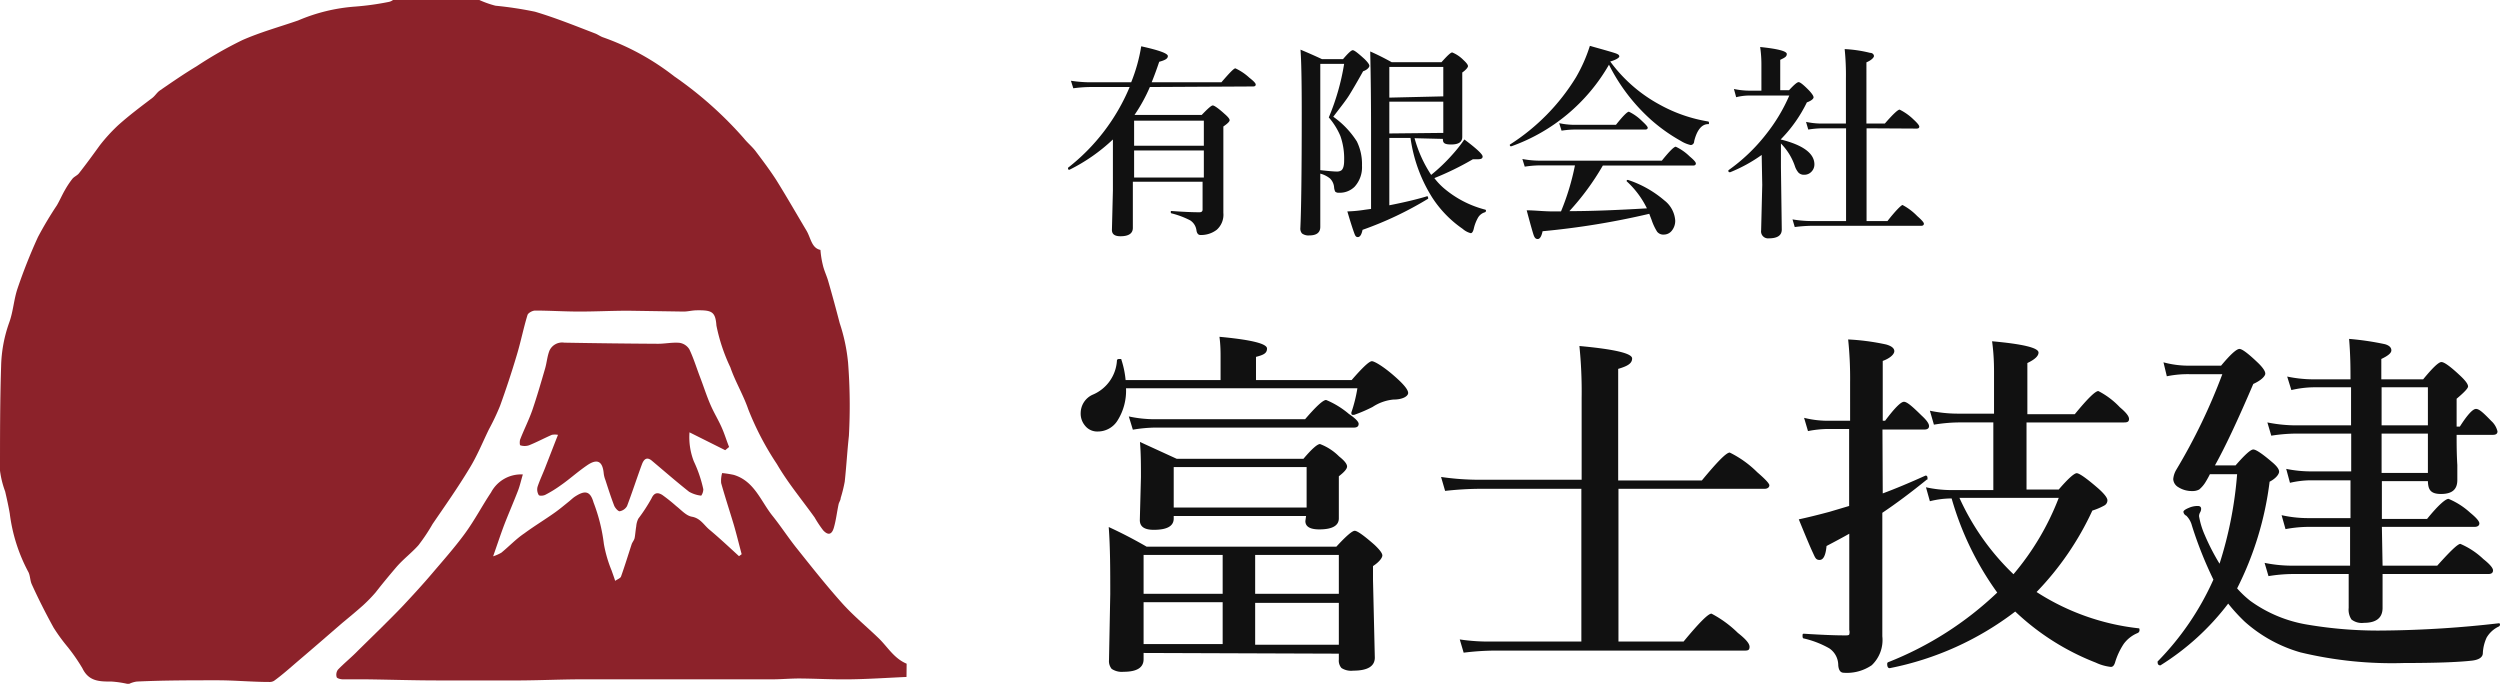
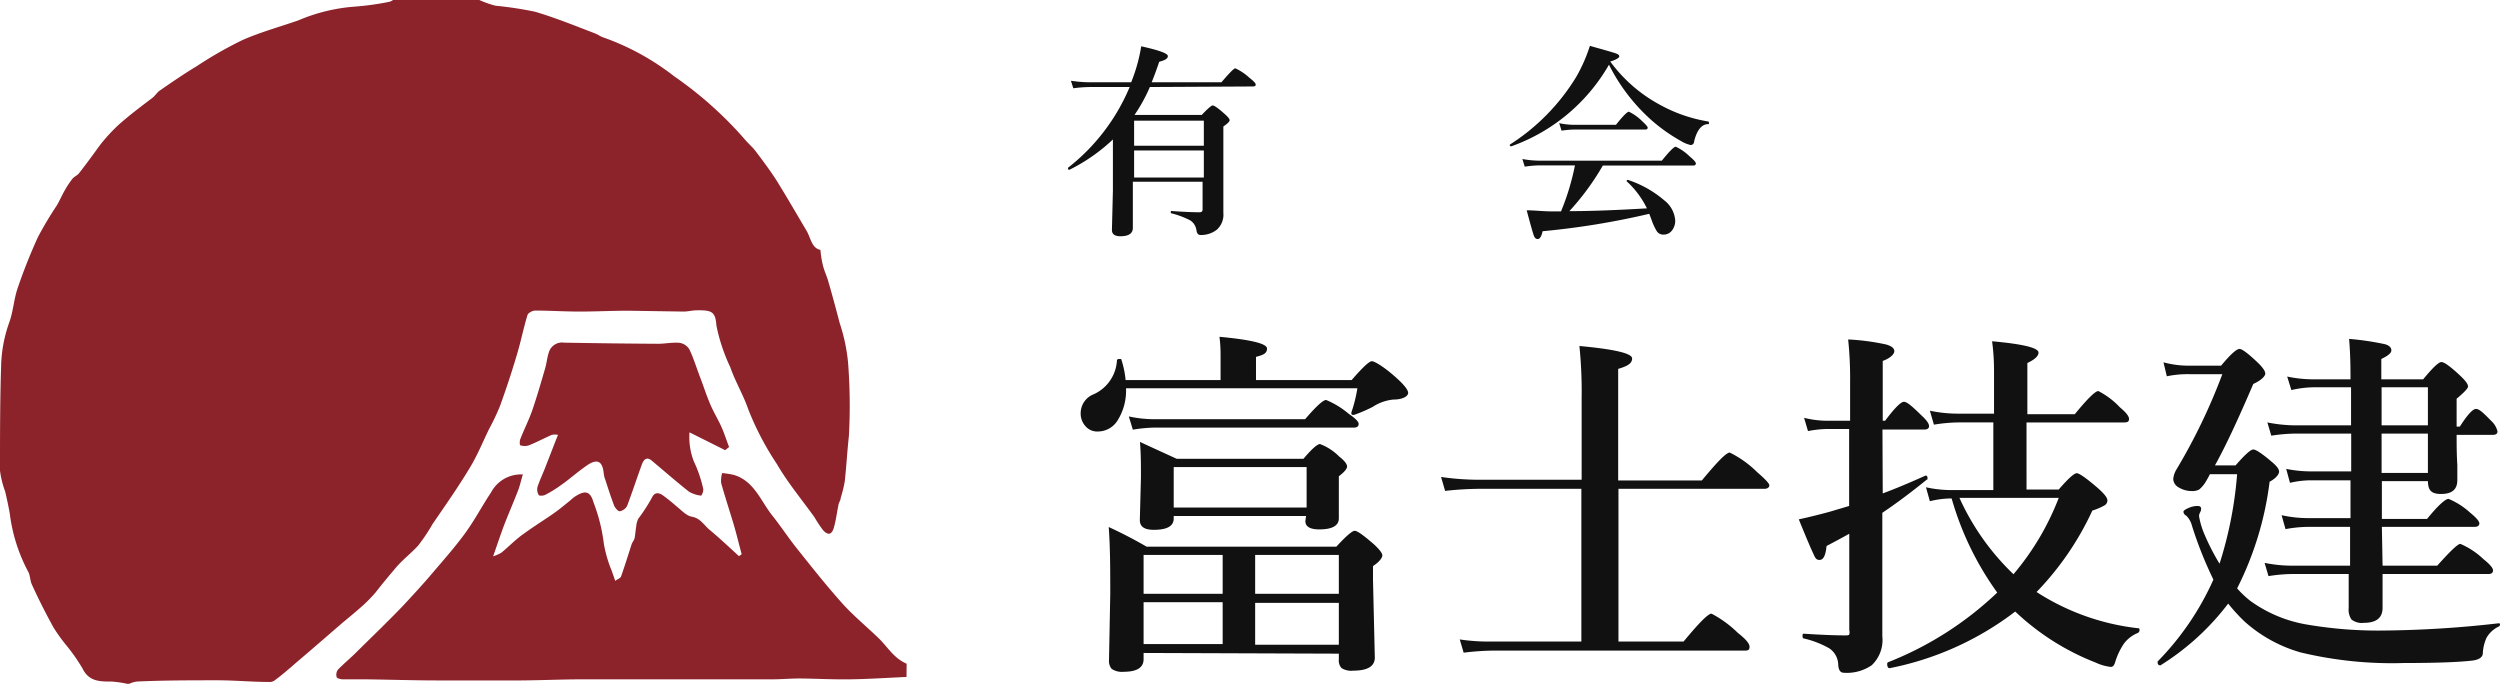
<svg xmlns="http://www.w3.org/2000/svg" viewBox="0 0 179.26 49.03">
  <defs>
    <style>.cls-1{fill:#8c222a;}.cls-2{fill:#111;}</style>
  </defs>
  <title>f_rogo</title>
  <g id="レイヤー_2" data-name="レイヤー 2">
    <g id="フッター">
      <path class="cls-1" d="M28.18,0h6.19a7,7,0,0,0,1.16.41,26.44,26.44,0,0,1,2.83.43c1.45.43,2.86,1,4.29,1.55.2.07.39.22.6.29a18,18,0,0,1,5.09,2.79,27.23,27.23,0,0,1,5,4.45c.28.35.64.63.9,1,.5.66,1,1.33,1.43,2,.74,1.19,1.44,2.41,2.16,3.62.31.52.36,1.25,1,1.38A6.61,6.61,0,0,0,59,19c.09.4.28.78.39,1.17.29,1,.56,2,.82,3A12.77,12.77,0,0,1,60.81,26a40,40,0,0,1,.06,5.25c-.12,1.1-.18,2.19-.3,3.29a10,10,0,0,1-.29,1.17c0,.15-.12.3-.15.45-.12.56-.18,1.13-.34,1.68s-.45.53-.77.18a8.15,8.15,0,0,1-.61-.92c-.91-1.27-1.92-2.48-2.7-3.82a20.78,20.78,0,0,1-2.06-3.94c-.34-1-.94-2-1.28-3a12.74,12.74,0,0,1-1-3c-.07-1-.34-1.1-1.39-1.09-.35,0-.69.1-1,.09l-3.93-.06c-1.16,0-2.32.06-3.48.06s-2.13-.07-3.2-.07c-.19,0-.51.17-.55.33-.29.95-.48,1.93-.77,2.88-.36,1.21-.76,2.42-1.19,3.61a16.63,16.63,0,0,1-.81,1.71c-.45.93-.84,1.89-1.38,2.77-.83,1.38-1.76,2.7-2.65,4A13.29,13.29,0,0,1,30,39.1c-.5.56-1.1,1-1.61,1.6s-1,1.19-1.45,1.77a10.78,10.78,0,0,1-.88.91c-.49.44-1,.86-1.52,1.29-1.05.91-2.11,1.83-3.17,2.73-.56.48-1.14,1-1.71,1.41a.58.58,0,0,1-.34.09c-1.24,0-2.48-.12-3.72-.12-1.93,0-3.86,0-5.79.09a1.85,1.85,0,0,0-.54.16H9.11A7.45,7.45,0,0,0,8,48.87c-.86,0-1.63,0-2.09-.95a12.9,12.9,0,0,0-1.14-1.63A12.69,12.69,0,0,1,3.84,45c-.55-1-1.06-2-1.56-3.1-.13-.28-.11-.65-.26-.91A12,12,0,0,1,.7,36.82c-.09-.53-.21-1.06-.33-1.58A6.77,6.77,0,0,1,0,33.75c0-2.5,0-5,.08-7.49a9.9,9.9,0,0,1,.58-3.13c.29-.79.33-1.66.6-2.45A38.93,38.93,0,0,1,2.72,17a26.36,26.36,0,0,1,1.36-2.28c.21-.36.37-.74.58-1.1a6.34,6.34,0,0,1,.54-.81c.13-.15.34-.23.46-.38.51-.65,1-1.32,1.49-2A12.28,12.28,0,0,1,8.45,9c.8-.72,1.67-1.37,2.5-2,.19-.16.32-.38.51-.51.87-.6,1.74-1.2,2.64-1.74a28.7,28.7,0,0,1,3.27-1.87c1.29-.57,2.67-.95,4-1.41a12.74,12.74,0,0,1,4.12-1A19.65,19.65,0,0,0,27.91.13.75.75,0,0,0,28.18,0Z" />
      <path class="cls-1" d="M65,48.54c-1.34.06-2.68.15-4,.17s-2.45-.05-3.67-.06c-.61,0-1.21.05-1.81.06l-5,0c-2.9,0-5.79,0-8.68,0-1.5,0-3,.07-4.51.08-2,0-4,0-5.95,0-1.74,0-3.48-.06-5.23-.08-.52,0-1,0-1.58,0-.15,0-.41-.07-.43-.16a.61.61,0,0,1,.09-.53c.46-.48,1-.91,1.44-1.37l1.66-1.63c.53-.53,1.07-1.06,1.59-1.61.71-.76,1.41-1.52,2.08-2.31s1.62-1.86,2.34-2.85,1.24-2,1.87-2.94a2.43,2.43,0,0,1,2.28-1.29c-.13.43-.21.81-.35,1.17-.32.83-.68,1.65-1,2.48-.25.67-.48,1.36-.78,2.22a3,3,0,0,0,.59-.26c.55-.45,1.07-1,1.64-1.38.73-.54,1.5-1,2.24-1.53.32-.23.63-.49.94-.74.14-.11.27-.24.41-.34.76-.51,1.14-.45,1.38.39A12.48,12.48,0,0,1,43.3,39a9.11,9.11,0,0,0,.56,1.92c.07.21.15.41.25.73.15-.11.37-.18.42-.31.27-.76.51-1.54.76-2.31.05-.15.17-.28.21-.43s.07-.57.12-.85a1.5,1.5,0,0,1,.15-.56,12.14,12.14,0,0,0,.95-1.46c.21-.46.49-.41.77-.24a12.37,12.37,0,0,1,1,.8c.36.28.71.69,1.12.76.62.11.86.6,1.26.93.73.61,1.42,1.26,2.12,1.9l.19-.14c-.19-.71-.36-1.41-.56-2.1-.3-1-.63-2-.91-3a2,2,0,0,1,.07-.72,7.55,7.55,0,0,1,.83.13c1.47.44,1.93,1.86,2.76,2.91.62.77,1.16,1.61,1.78,2.38,1.06,1.33,2.12,2.67,3.25,3.93.8.89,1.74,1.66,2.61,2.5.64.62,1.09,1.44,2,1.82Z" />
      <path class="cls-1" d="M52,32.28,49.44,31a4.77,4.77,0,0,0,.31,2.08,9.24,9.24,0,0,1,.68,2,.8.8,0,0,1-.15.46,2.23,2.23,0,0,1-.87-.28c-.9-.71-1.77-1.47-2.65-2.21-.39-.34-.6-.1-.73.24-.37,1-.69,2-1.07,3a.76.76,0,0,1-.53.37c-.11,0-.32-.23-.39-.4-.23-.6-.43-1.22-.63-1.84a1.91,1.91,0,0,1-.12-.47c-.08-.88-.46-1.09-1.2-.58s-1.26,1-1.9,1.44a8.6,8.6,0,0,1-1.09.67c-.13.07-.44.1-.48,0a.78.78,0,0,1-.08-.56c.17-.52.41-1,.61-1.54.28-.71.55-1.42.86-2.2a1.19,1.19,0,0,0-.44,0c-.55.24-1.09.53-1.64.75a1,1,0,0,1-.62,0c-.05,0-.06-.32,0-.45.27-.69.61-1.36.86-2.07.34-1,.63-2,.92-3,.12-.42.15-.87.31-1.27a1,1,0,0,1,1.06-.57q3.36.06,6.72.08c.51,0,1-.11,1.53-.07a1,1,0,0,1,.72.47c.31.65.52,1.35.77,2s.45,1.29.72,1.92.55,1.07.8,1.62.37,1,.56,1.46Z" />
      <path class="cls-2" d="M82.45,6.24a11.67,11.67,0,0,1-1.1,2l.1,0h4.72c.43-.45.69-.68.79-.68s.4.2.85.61q.36.31.36.45t-.45.45v1l0,5.2a1.44,1.44,0,0,1-.48,1.21,1.84,1.84,0,0,1-1.17.37c-.15,0-.25-.12-.28-.34a1,1,0,0,0-.45-.71,6.14,6.14,0,0,0-1.33-.5s-.06,0-.06-.08,0-.09.06-.09c.81.06,1.48.09,2,.09.15,0,.22-.07.22-.19v-2h-5c0,1.07,0,2.17,0,3.31,0,.4-.3.6-.89.6-.41,0-.61-.15-.61-.45l.07-2.82V10a12.81,12.81,0,0,1-3.11,2.17h0c-.08,0-.11,0-.11-.14s0,0,0,0A14.37,14.37,0,0,0,81,6.24H78.16a9.71,9.71,0,0,0-1.2.09l-.17-.54a9.26,9.26,0,0,0,1.32.11h3a11.92,11.92,0,0,0,.72-2.58c1.27.28,1.91.51,1.91.7s-.21.3-.62.41q-.26.78-.54,1.47h5c.55-.64.89-1,1-1a3.83,3.83,0,0,1,1,.67c.31.24.46.4.46.49s-.06.14-.19.14Zm-1.13,4.21h5V8.65h-5Zm0,.34v1.94h5V10.79Z" />
-       <path class="cls-2" d="M94.67,12.45v1.17l0,2.65c0,.4-.26.61-.78.61a.77.77,0,0,1-.53-.14.52.52,0,0,1-.12-.38c.06-1.21.1-3.95.1-8.24q0-3.42-.09-4.56c.55.23,1.07.46,1.54.68H96.3c.36-.42.59-.64.7-.64s.39.22.85.64c.22.22.34.38.34.48s-.15.29-.45.39c-.43.77-.77,1.35-1,1.72s-.6.83-1.14,1.54a6.27,6.27,0,0,1,1.69,1.77,3.67,3.67,0,0,1,.37,1.74,2.07,2.07,0,0,1-.53,1.51,1.51,1.51,0,0,1-1.12.43.36.36,0,0,1-.27-.08.87.87,0,0,1-.08-.31,1,1,0,0,0-.29-.63A1.85,1.85,0,0,0,94.67,12.45Zm0-.25c.62.07,1,.1,1.19.1a.58.58,0,0,0,.3-.07c.15-.1.22-.34.22-.72a4.86,4.86,0,0,0-.27-1.76,5,5,0,0,0-.83-1.33,16.73,16.73,0,0,0,1.1-3.84H94.67Zm6.76-2.29a9.12,9.12,0,0,0,1.19,2.63,12.45,12.45,0,0,0,1.5-1.43A10.26,10.26,0,0,0,105,10c.87.65,1.31,1.06,1.31,1.22s-.13.2-.38.2l-.32,0a20.66,20.66,0,0,1-2.76,1.35,4.64,4.64,0,0,0,.64.69,7.41,7.41,0,0,0,3,1.57.07.07,0,0,1,.06.07.12.12,0,0,1-.07.12.84.84,0,0,0-.49.37,2.91,2.91,0,0,0-.31.79c-.05.23-.13.34-.22.34a1.39,1.39,0,0,1-.58-.31,8,8,0,0,1-2.18-2.24,10.74,10.74,0,0,1-1.56-4.28H99.62v4.83c1.07-.21,2-.43,2.71-.65h0s.07,0,.07.11a.08.08,0,0,1,0,.07,25,25,0,0,1-4.7,2.23c-.07.34-.18.52-.34.52s-.2-.13-.29-.38-.24-.71-.46-1.46a9.78,9.78,0,0,0,1.26-.12l.44-.06V9.45q0-3.18-.06-5.76c.48.21,1,.47,1.54.77h3.57c.41-.46.66-.7.77-.7a2.39,2.39,0,0,1,.8.54c.22.2.33.35.33.44s-.14.27-.41.46V6c0,.91,0,1.82,0,2.73,0,.65,0,1,0,1.09,0,.36-.26.54-.79.54s-.6-.13-.6-.4Zm2.06-3V4.8H99.62V7Zm0,2.62V7.29H99.62V9.57Z" />
      <path class="cls-2" d="M115.37,4.64a13.16,13.16,0,0,1-7,5.85h0c-.07,0-.11,0-.11-.12a.05.05,0,0,1,0,0,15,15,0,0,0,4.74-4.82,11.08,11.08,0,0,0,1-2.26c1.08.3,1.71.48,1.89.55s.22.13.22.21-.22.24-.65.36A10.7,10.7,0,0,0,119,7.5a10.75,10.75,0,0,0,3.48,1.21s.06,0,.06.1,0,.09-.06.09c-.47,0-.81.45-1,1.22,0,.19-.14.28-.25.28a2.29,2.29,0,0,1-.7-.29,12.17,12.17,0,0,1-2.11-1.49A13.33,13.33,0,0,1,115.37,4.64Zm-2.84,10.5c1.65,0,3.51-.08,5.56-.2A6.41,6.41,0,0,0,116.64,13a.08.08,0,0,1,0,0c0-.07,0-.1.09-.1h0a7.72,7.72,0,0,1,2.61,1.47,2,2,0,0,1,.78,1.44,1.12,1.12,0,0,1-.26.75.72.72,0,0,1-.55.26.56.56,0,0,1-.49-.21,3.94,3.94,0,0,1-.4-.86l-.09-.23-.07-.19a56,56,0,0,1-7.65,1.25c-.08.38-.2.56-.35.56s-.23-.1-.3-.31-.23-.77-.49-1.75c.56,0,1.2.08,1.92.08h.54a17.53,17.53,0,0,0,1-3.3h-2.6a7.54,7.54,0,0,0-1,.09l-.17-.55a6.61,6.61,0,0,0,1.21.12h8.79c.54-.67.87-1,1-1a3.6,3.6,0,0,1,1,.7c.29.24.44.41.44.5s-.06.15-.19.15h-6.48A18.37,18.37,0,0,1,112.53,15.14Zm5.62-6c0,.1-.06.15-.19.15h-5.12a6.49,6.49,0,0,0-.87.08l-.17-.54a5.23,5.23,0,0,0,1.07.12h3c.5-.63.81-.94.93-.94a3.48,3.48,0,0,1,.92.65C118,8.92,118.15,9.08,118.15,9.17Z" />
-       <path class="cls-2" d="M126.32,11.11a10.91,10.91,0,0,1-2.26,1.24h0c-.09,0-.13,0-.13-.14s0,0,0,0a12.75,12.75,0,0,0,2.71-2.59,12.26,12.26,0,0,0,1.66-2.77h-2.88a3.89,3.89,0,0,0-.93.12l-.16-.59a5.42,5.42,0,0,0,1.09.12h.88V4.66a8.71,8.71,0,0,0-.09-1.29c1.27.13,1.91.3,1.91.5s-.16.27-.47.42V6.47h.63c.36-.39.58-.58.69-.58s.36.2.76.61c.2.22.31.38.31.48s-.16.25-.48.36A10,10,0,0,1,127.68,10c1.61.4,2.42,1,2.42,1.79a.74.74,0,0,1-.24.55.68.68,0,0,1-.48.19.54.54,0,0,1-.42-.15,1.39,1.39,0,0,1-.26-.47,4.24,4.24,0,0,0-1-1.62V12l.06,4.46q0,.63-.93.63a.5.5,0,0,1-.55-.57l.08-3.26Zm7.52-1.91v6.65h1.5c.6-.77,1-1.15,1.08-1.15a4.21,4.21,0,0,1,1.05.79c.32.28.48.46.48.55s-.06.15-.19.15h-7.84a10.43,10.43,0,0,0-1.23.09l-.16-.55a7.89,7.89,0,0,0,1.32.12h2.52V9.2h-1.71a6.92,6.92,0,0,0-1,.09l-.16-.55a5.5,5.5,0,0,0,1.09.12h1.77V5.63a18.57,18.57,0,0,0-.09-2.11,9.29,9.29,0,0,1,1.82.27c.19,0,.28.13.28.23s-.18.3-.54.45V8.86h1.32c.59-.68.94-1,1.06-1a3.91,3.91,0,0,1,1,.71c.27.25.41.42.41.51s-.06.14-.19.14Z" />
      <path class="cls-2" d="M80.71,27.25h6.81V25.64c0-.39,0-.89-.08-1.49,2.27.21,3.41.49,3.41.84s-.26.46-.79.6v1.66h6.86c.78-.9,1.26-1.35,1.45-1.35s.93.43,1.85,1.28c.5.46.75.79.75,1s-.35.47-1.06.47a3.27,3.27,0,0,0-1.49.53,10.5,10.5,0,0,1-1.33.57l-.08,0a.1.1,0,0,1-.11-.1.19.19,0,0,1,0-.08,10.46,10.46,0,0,0,.43-1.73H80.74a4,4,0,0,1-.62,2.33,1.66,1.66,0,0,1-1.39.77,1.11,1.11,0,0,1-.93-.42,1.34,1.34,0,0,1-.31-.93,1.45,1.45,0,0,1,.84-1.28,2.84,2.84,0,0,0,1.76-2.46c0-.07.06-.11.18-.11s.14,0,.15.09A6.58,6.58,0,0,1,80.71,27.25ZM82,46.82v.45q0,.9-1.44.9a1.3,1.3,0,0,1-.85-.21.88.88,0,0,1-.19-.63l.09-4.72c0-1.73,0-3.33-.11-4.82,1,.46,1.89.93,2.72,1.41h13.6q1.05-1.14,1.32-1.14t1.41,1c.38.36.57.61.57.77s-.22.47-.67.76v1l.13,5.56c0,.63-.52.94-1.56.94a1.28,1.28,0,0,1-.83-.19.8.8,0,0,1-.19-.61v-.42ZM97.42,30.39c0,.18-.11.27-.34.27H82.79a10.32,10.32,0,0,0-1.56.15l-.29-.95a8.78,8.78,0,0,0,1.85.2H93.58c.79-.92,1.29-1.38,1.51-1.38a6.19,6.19,0,0,1,1.63,1C97.19,30,97.42,30.24,97.42,30.39ZM93.65,37H84.16v.18c0,.54-.47.81-1.43.81-.68,0-1-.23-1-.7l.08-3.07c0-.83,0-1.67-.07-2.53l2.64,1.21h9.08c.6-.71,1-1.06,1.19-1.06a3.85,3.85,0,0,1,1.37.89q.57.45.57.72c0,.17-.2.4-.59.7v.52L96,37.17c0,.52-.47.79-1.4.79q-1,0-1-.6ZM82,42.58h5.67V39.79H82Zm0,.6v3h5.67v-3Zm11.69-6.79v-2.9H84.16v2.9ZM96,42.58V39.79H90v2.79Zm0,3.65v-3H90v3Z" />
      <path class="cls-2" d="M116.05,35.05V46h4.67c1.1-1.33,1.76-2,2-2a8,8,0,0,1,1.89,1.38c.56.44.84.76.84,1s-.12.27-.34.27h-18a19,19,0,0,0-2.16.15l-.28-.95A13.88,13.88,0,0,0,107,46h6.39V35.05H106a23.56,23.56,0,0,0-2.38.15l-.29-1a19.06,19.06,0,0,0,2.72.2h7.36V28.53a32.4,32.4,0,0,0-.16-3.72c2.52.23,3.78.53,3.78.89s-.32.55-1,.75v8h6c1.1-1.33,1.75-2,2-2A7.45,7.45,0,0,1,126,33.86c.58.5.87.81.87.94s-.12.25-.35.25Z" />
      <path class="cls-2" d="M135,35.38c.89-.33,1.92-.76,3.07-1.28h0c.1,0,.14.06.14.19s0,.08-.05.1c-1.12.91-2.19,1.71-3.19,2.38v3l0,5.85a2.49,2.49,0,0,1-.76,2.08,3.15,3.15,0,0,1-2,.54c-.24,0-.37-.18-.4-.54a1.46,1.46,0,0,0-.64-1.21,6.74,6.74,0,0,0-1.83-.71q-.09,0-.09-.18c0-.11,0-.16.09-.16q1.86.12,2.94.12c.18,0,.29,0,.32-.07a.66.66,0,0,0,0-.32v-6.9c-.44.25-1,.55-1.63.88-.06.66-.22,1-.5,1s-.32-.18-.49-.54-.49-1.12-1-2.37c.65-.14,1.38-.32,2.2-.54l1.41-.42V30.76H131a7.86,7.86,0,0,0-1.36.15l-.28-.95a7,7,0,0,0,1.64.21h1.66V27.41a26.67,26.67,0,0,0-.14-3.07,16.6,16.6,0,0,1,2.72.36c.39.11.59.27.59.48s-.28.5-.83.7v4.29h.17c.68-.91,1.13-1.36,1.35-1.36s.59.32,1.28,1c.35.32.52.57.52.74s-.12.25-.34.25h-3Zm10.31-5.09V35.1h2.31c.67-.78,1.11-1.17,1.29-1.17s.71.37,1.54,1.09c.44.39.66.68.66.85a.42.42,0,0,1-.21.37,4.53,4.53,0,0,1-.87.37,21.11,21.11,0,0,1-4,5.84,16.91,16.91,0,0,0,7.3,2.6c.05,0,.08,0,.08.11a.22.22,0,0,1-.13.23,2.34,2.34,0,0,0-1,.78,5,5,0,0,0-.63,1.36c-.07.2-.16.29-.29.29a3.41,3.41,0,0,1-1.09-.31,17.7,17.7,0,0,1-5.77-3.66,21.71,21.71,0,0,1-9,4.06q-.18,0-.18-.3a.14.14,0,0,1,.05-.12,24.18,24.18,0,0,0,7.84-5,21.66,21.66,0,0,1-3.27-6.75,6.42,6.42,0,0,0-1.56.2l-.28-1a8.53,8.53,0,0,0,1.74.2h3.09V30.29h-2.52a11.51,11.51,0,0,0-1.74.16l-.29-1a9.83,9.83,0,0,0,2,.21h2.6V26.84c0-.56,0-1.35-.14-2.37q3.33.3,3.33.81c0,.25-.27.5-.8.75V29.7h3.4c.91-1.11,1.47-1.66,1.69-1.66A5.71,5.71,0,0,1,152,29.2c.44.37.66.64.66.84s-.12.25-.35.25Zm-.94,10.89a19,19,0,0,0,3.25-5.48h-7.12A17.64,17.64,0,0,0,144.38,41.18Z" />
      <path class="cls-2" d="M160.41,42.19a7.29,7.29,0,0,0,.94.89,9.64,9.64,0,0,0,4.11,1.71,30.4,30.4,0,0,0,5.61.42,77.33,77.33,0,0,0,8.11-.52s.08,0,.08.08a.16.16,0,0,1-.08.15,2,2,0,0,0-.88.8,3,3,0,0,0-.27,1.1c0,.31-.28.49-.78.55-1.09.12-2.71.17-4.84.17a28.08,28.08,0,0,1-7.45-.76,10.21,10.21,0,0,1-4-2.2,12.76,12.76,0,0,1-1.19-1.3,18.14,18.14,0,0,1-4.86,4.43h0c-.13,0-.2-.07-.2-.23a.11.11,0,0,1,0-.05,20,20,0,0,0,4-5.87,28,28,0,0,1-1.54-3.87,1.56,1.56,0,0,0-.4-.71.35.35,0,0,1-.21-.28c0-.08.13-.18.4-.29a1.57,1.57,0,0,1,.62-.13c.17,0,.25.07.25.21a.51.51,0,0,1-.08.26.6.6,0,0,0-.07.26,5.62,5.62,0,0,0,.4,1.33,16,16,0,0,0,1.07,2.08A28.24,28.24,0,0,0,160.41,34h-1.95c-.05.1-.14.28-.28.51a2.16,2.16,0,0,1-.49.59,1,1,0,0,1-.5.11,1.8,1.8,0,0,1-1-.28.71.71,0,0,1-.36-.58,1.59,1.59,0,0,1,.22-.67,41.84,41.84,0,0,0,3.3-6.85H157a7.48,7.48,0,0,0-1.63.15l-.24-1a6.85,6.85,0,0,0,1.82.24h2.31q1-1.2,1.32-1.2c.19,0,.63.33,1.33,1,.35.34.52.6.52.77s-.28.48-.86.74q-1.68,3.93-2.75,5.84h1.48c.66-.76,1.08-1.14,1.27-1.14s.64.3,1.33.89c.35.29.52.52.52.7s-.23.49-.68.72A23.22,23.22,0,0,1,160.41,42.19Zm13.68-7.69h-3.3l0,2.71h3.24c.81-1,1.33-1.44,1.54-1.44a5.35,5.35,0,0,1,1.56,1c.43.35.65.61.65.76s-.12.25-.35.25h-6.64l.05,2.78h3.92c.9-1,1.46-1.56,1.66-1.56a5.56,5.56,0,0,1,1.65,1.09q.69.55.69.81c0,.17-.11.26-.34.26h-7.58c0,.72,0,1.54,0,2.43,0,.71-.45,1.07-1.34,1.07a1.2,1.2,0,0,1-.89-.24,1.26,1.26,0,0,1-.2-.83l0-2.43H164.3a11.14,11.14,0,0,0-1.64.15l-.28-.95a9.84,9.84,0,0,0,1.86.2h4.27l0-2.78h-3.09a9.22,9.22,0,0,0-1.54.16l-.28-1a8.62,8.62,0,0,0,1.82.21h3.12l0-2.71h-2.9a6.73,6.73,0,0,0-1.44.18l-.27-1a8.9,8.9,0,0,0,1.66.18h3V31.09h-4a12.12,12.12,0,0,0-1.73.15l-.28-.95a10.57,10.57,0,0,0,2,.21h4V27.77h-2.67a7.3,7.3,0,0,0-1.61.2L164,27a9.24,9.24,0,0,0,1.84.2h2.7c0-.72,0-1.69-.1-2.9a20.3,20.3,0,0,1,2.57.38c.31.09.46.24.46.44s-.24.39-.72.62v1.46h3c.68-.83,1.11-1.24,1.31-1.24s.65.32,1.37,1q.54.51.54.75c0,.13-.27.42-.82.88v2h.23c.54-.85.93-1.27,1.16-1.27s.54.29,1.1.87a1.46,1.46,0,0,1,.44.74c0,.17-.11.25-.33.25h-2.6c0,.62,0,1.34.05,2.17,0,.58,0,.94,0,1.07,0,.69-.39,1-1.17,1S174.11,35.08,174.09,34.5Zm-3.32-6.73V30.5h3.32V27.77Zm3.32,6.14V31.09h-3.32c0,1.25,0,2.19,0,2.82Z" />
    </g>
  </g>
</svg>